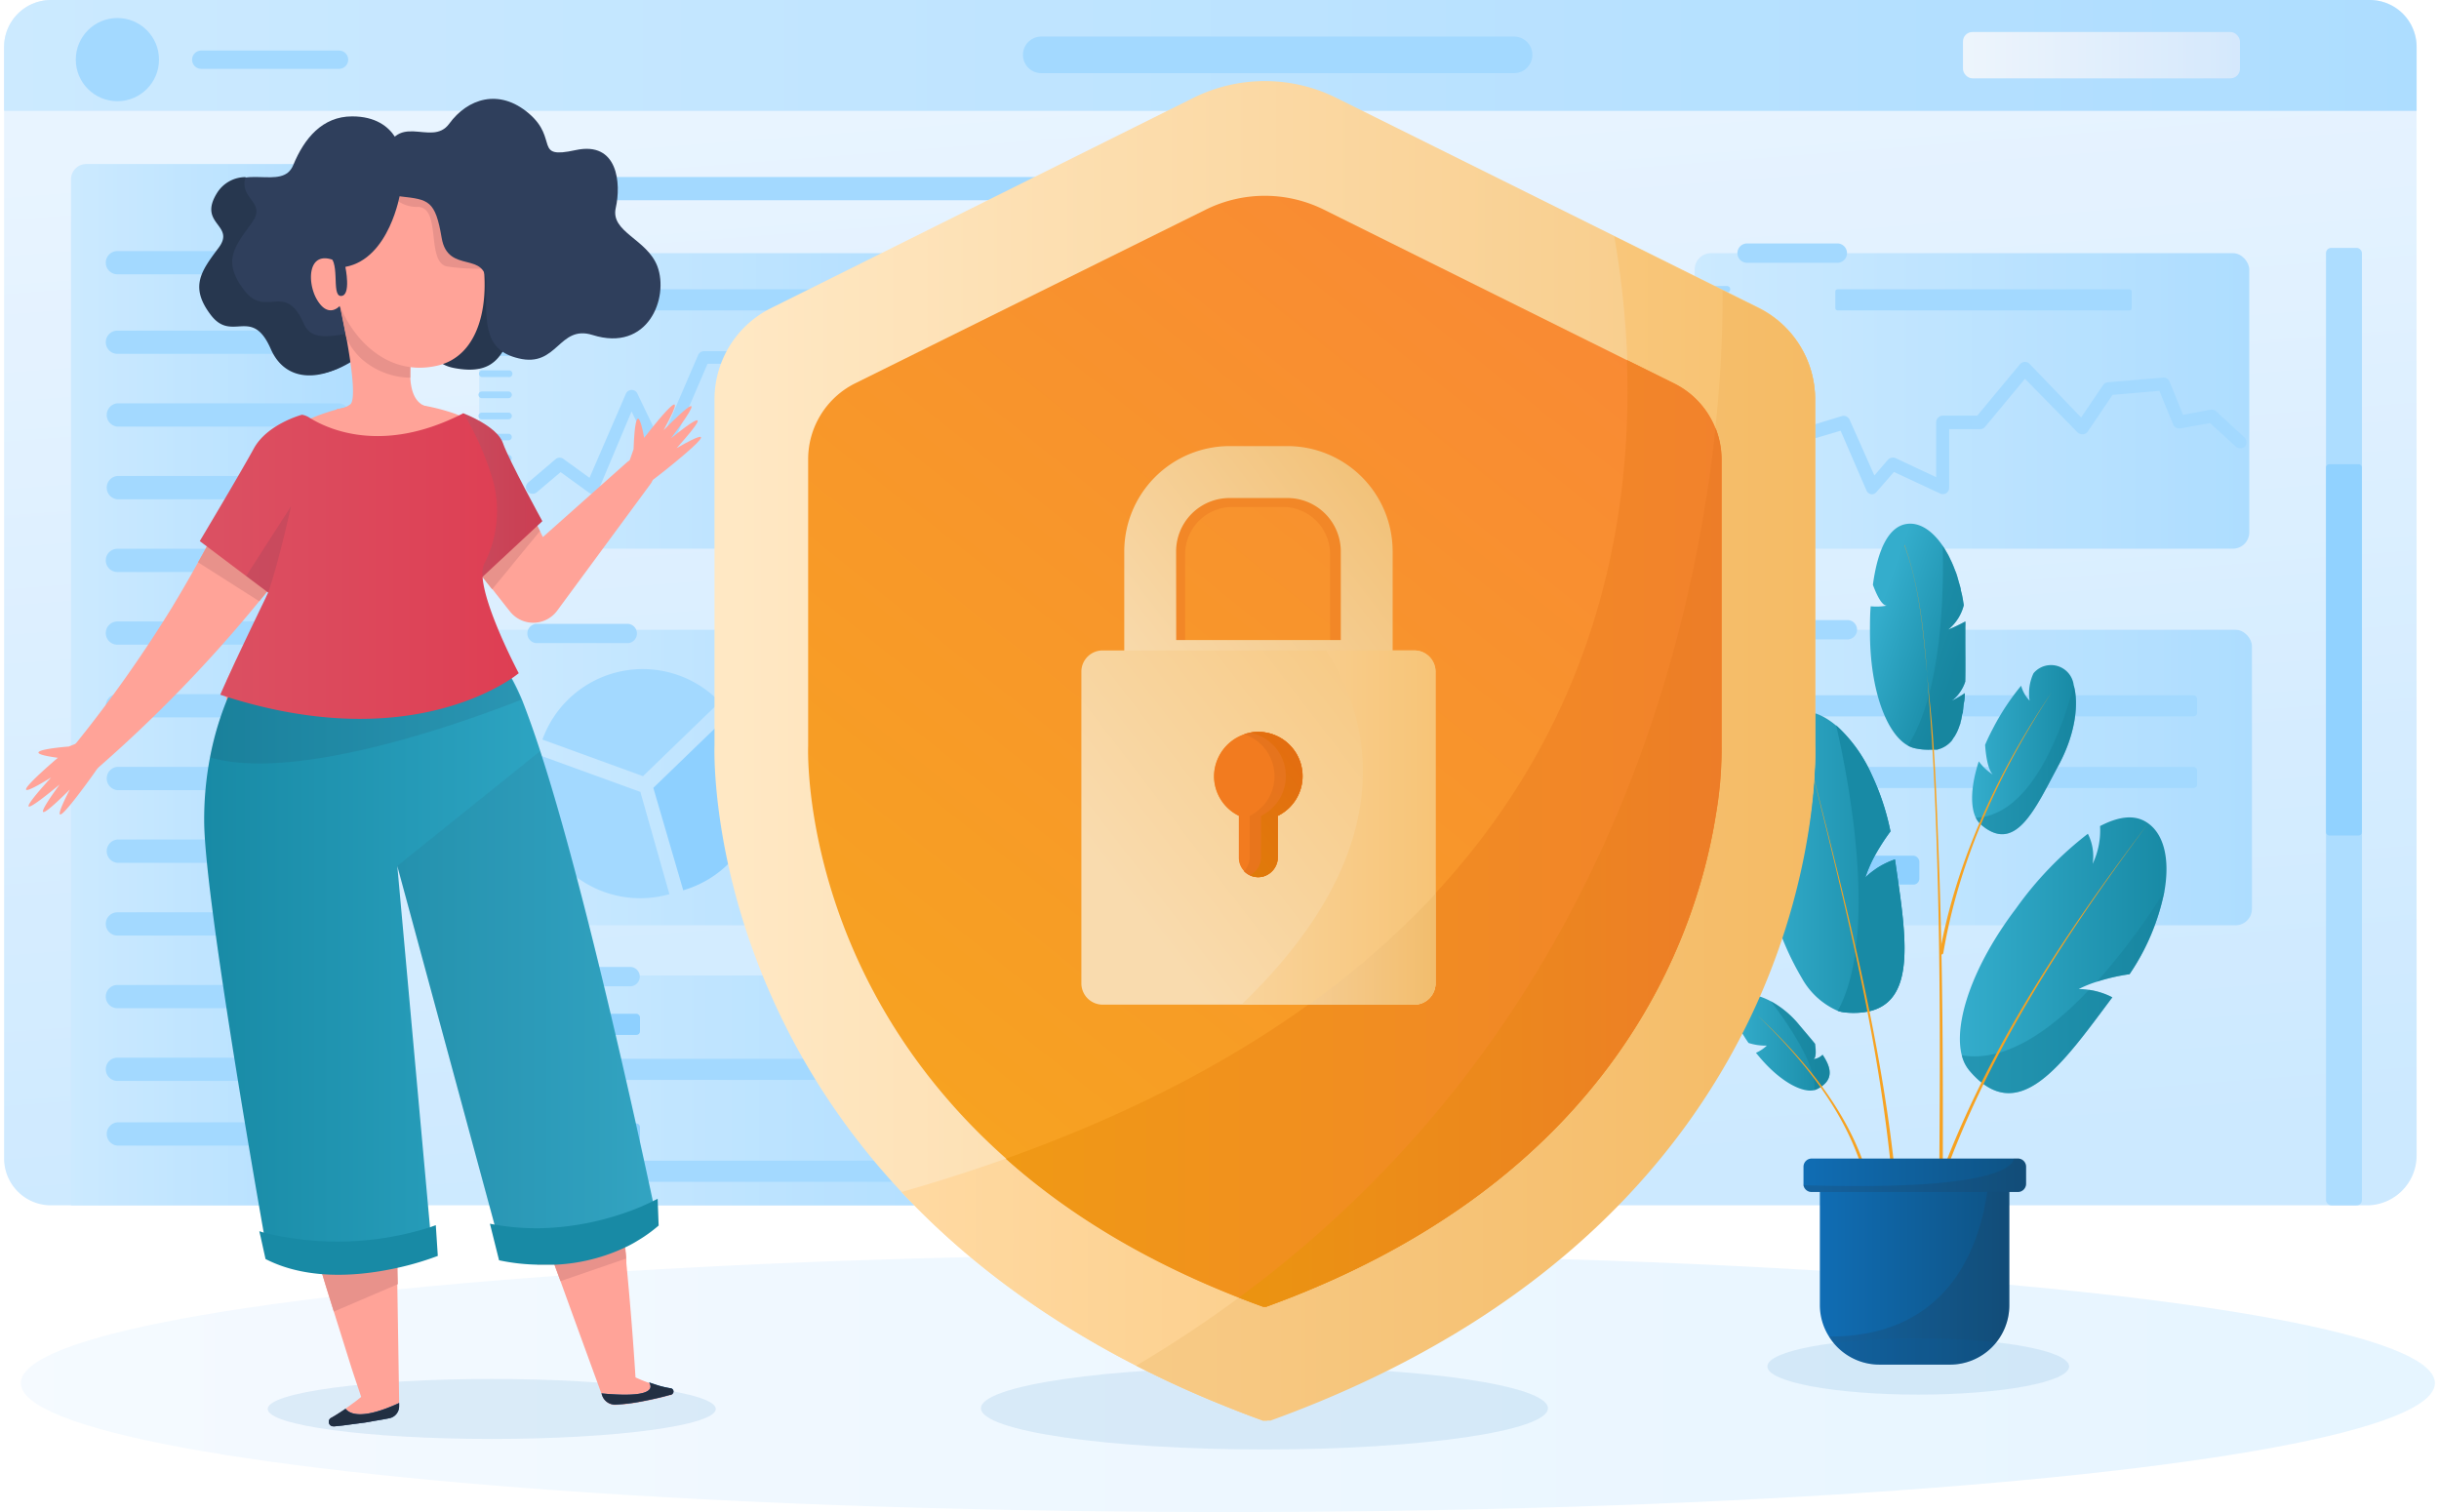
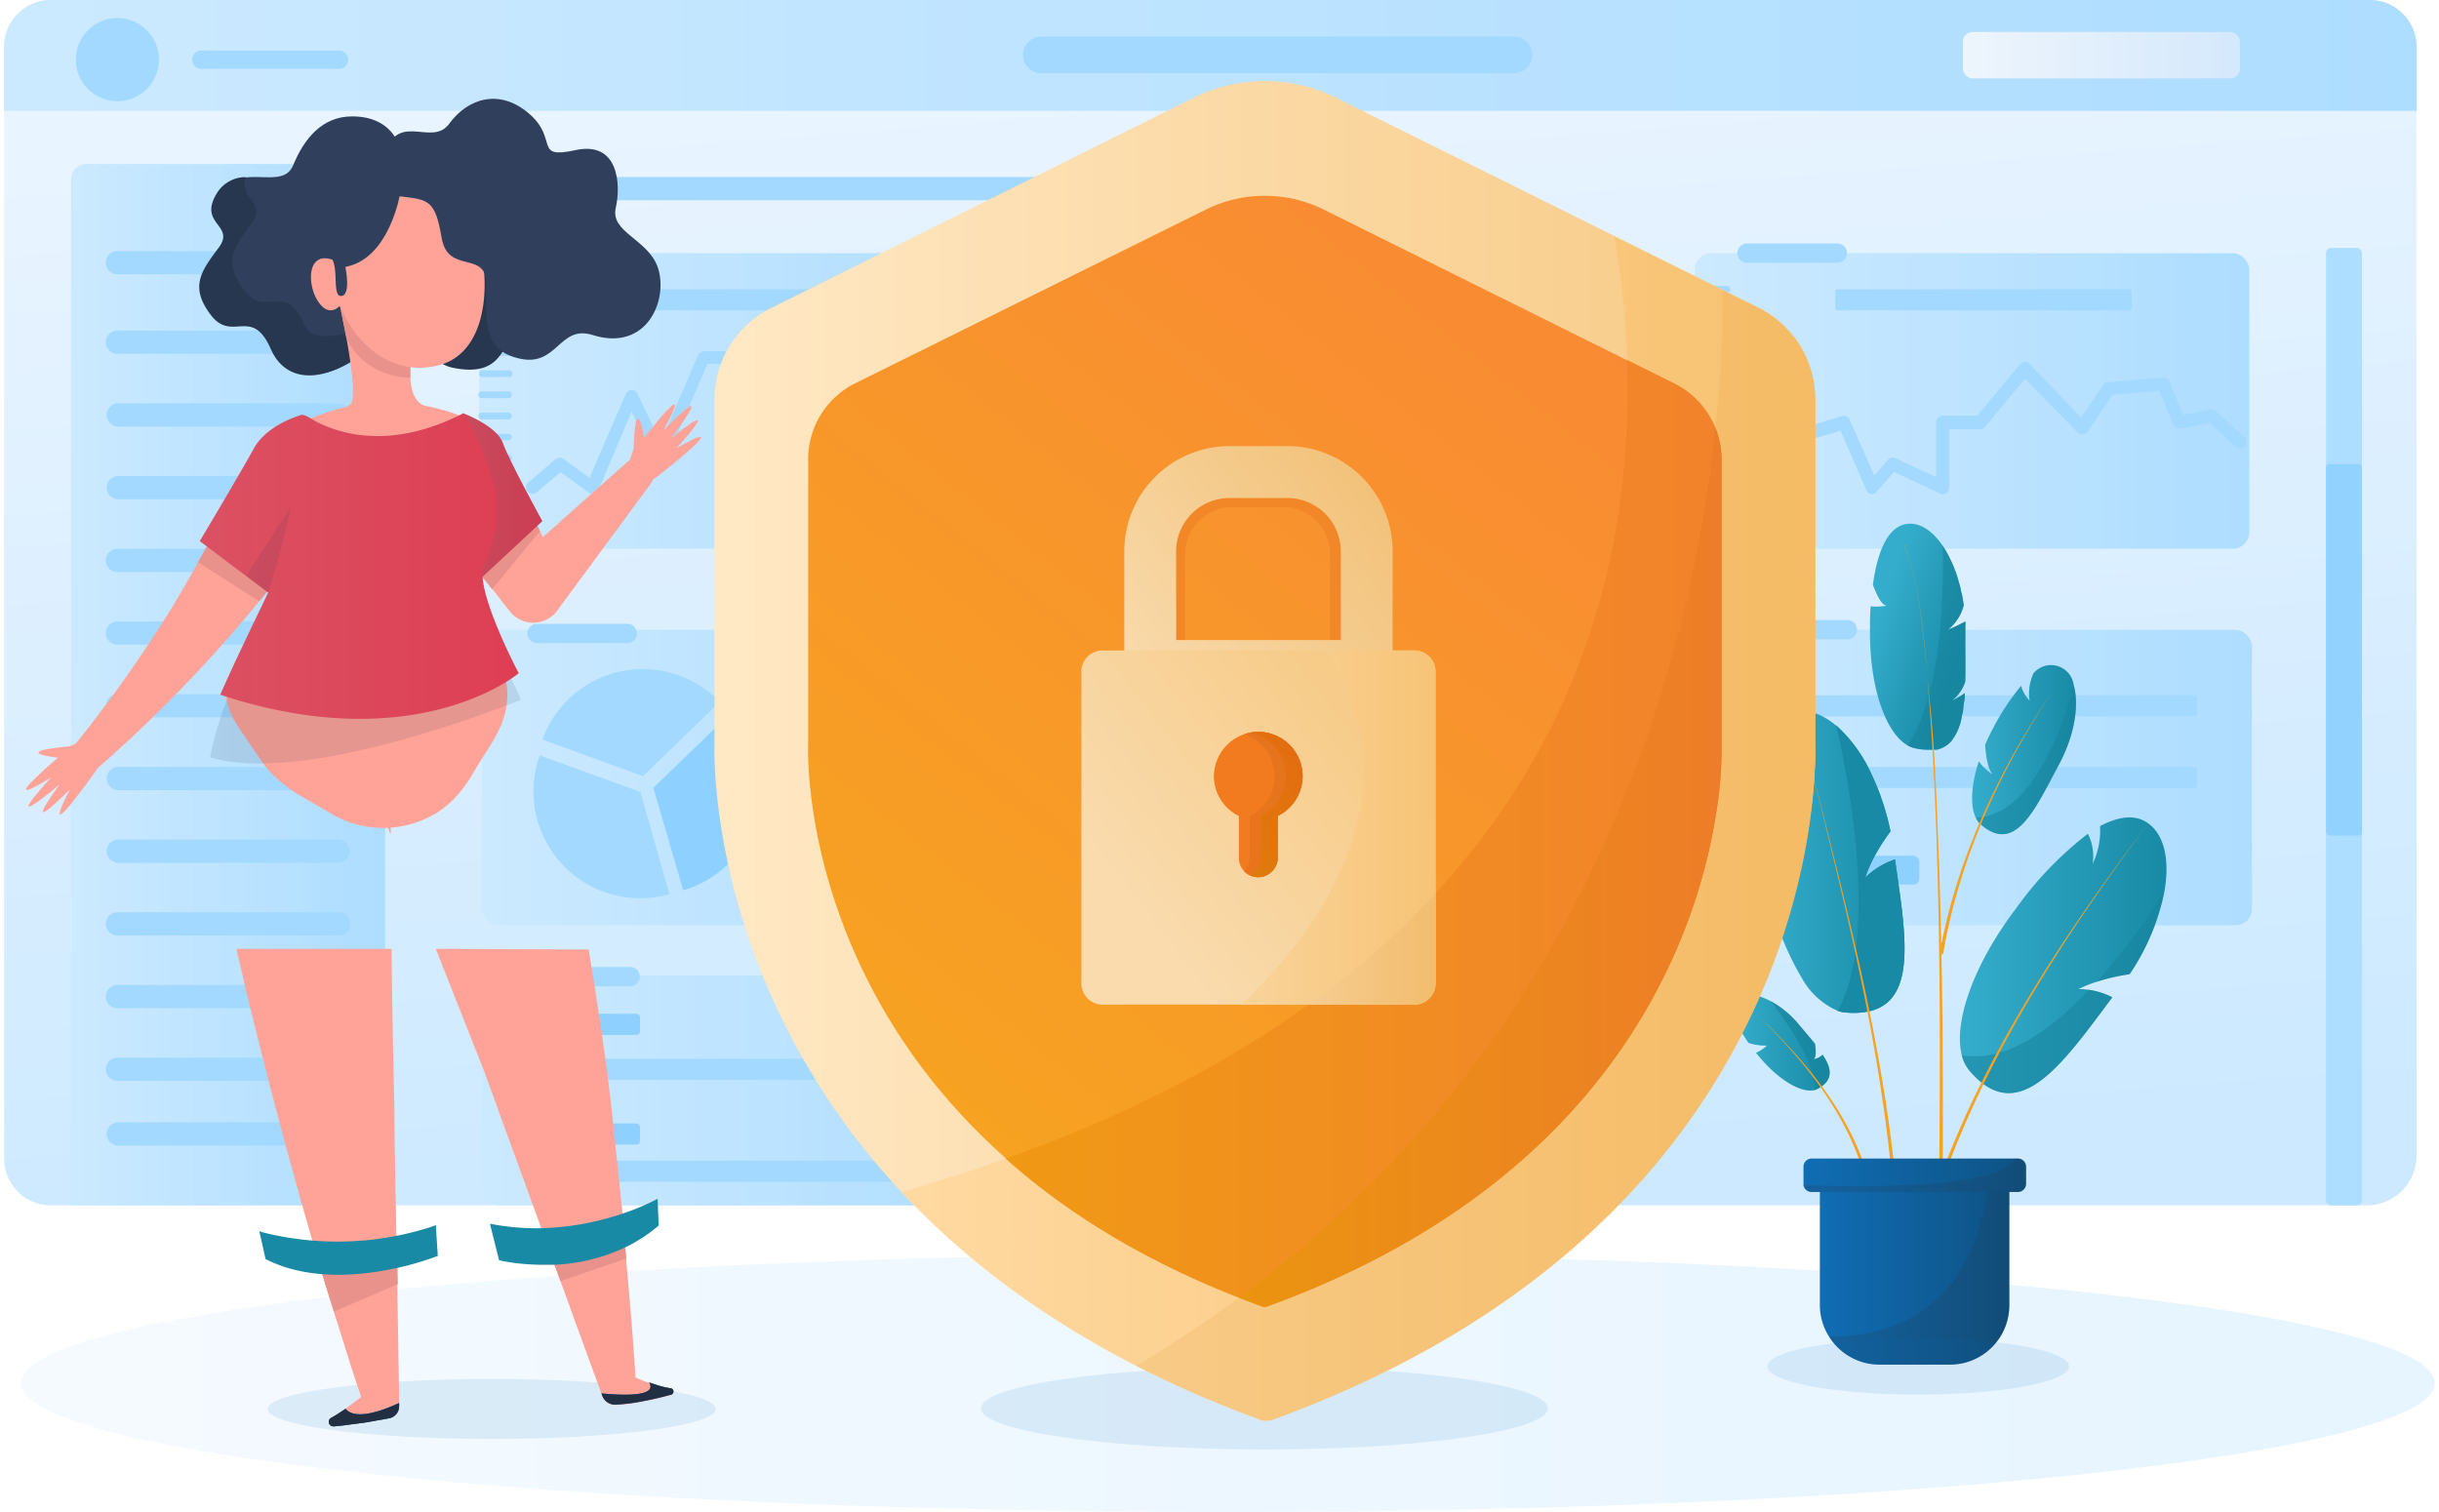
<svg xmlns="http://www.w3.org/2000/svg" xmlns:xlink="http://www.w3.org/1999/xlink" viewBox="0 0 265.83 165.37" width="300" height="186">
  <defs>
    <linearGradient id="Безымянный_градиент_24" x1="198.59" y1="139.5" x2="219.29" y2="139.5" gradientUnits="userSpaceOnUse">
      <stop offset="0" stop-color="#106db4" />
      <stop offset="1" stop-color="#0e5283" />
    </linearGradient>
    <linearGradient id="Безымянный_градиент_226-2" x1="6292.92" y1="154.68" x2="6300.68" y2="154.68" xlink:href="#Безымянный_градиент_226" />
    <linearGradient id="Безымянный_градиент_111" x1="127.5" y1="8.96" x2="136.93" y2="130.54" gradientUnits="userSpaceOnUse">
      <stop offset=".01" stop-color="#e0f0ff" />
      <stop offset="1" stop-color="#bae1ff" />
    </linearGradient>
    <linearGradient id="Безымянный_градиент_166" y1="6.04" x2="263.83" y2="6.04" gradientUnits="userSpaceOnUse">
      <stop offset="0" stop-color="#bae2ff" />
      <stop offset="1" stop-color="#91d1ff" />
    </linearGradient>
    <linearGradient id="Безымянный_градиент_166-2" x1="7.32" y1="74.88" x2="41.7" y2="74.88" xlink:href="#Безымянный_градиент_166" />
    <linearGradient id="Безымянный_градиент_166-3" x1="51.96" y1="43.85" x2="112.6" y2="43.85" xlink:href="#Безымянный_градиент_166" />
    <linearGradient id="Безымянный_градиент_166-4" x1="118.7" y1="43.85" x2="179.35" y2="43.85" xlink:href="#Безымянный_градиент_166" />
    <linearGradient id="Безымянный_градиент_166-5" x1="184.88" y1="43.85" x2="245.53" y2="43.85" xlink:href="#Безымянный_градиент_166" />
    <linearGradient id="Безымянный_градиент_166-6" x1="52.24" y1="85.04" x2="112.89" y2="85.04" xlink:href="#Безымянный_градиент_166" />
    <linearGradient id="Безымянный_градиент_166-7" x1="52.24" y1="119.26" x2="112.89" y2="119.26" xlink:href="#Безымянный_градиент_166" />
    <linearGradient id="Безымянный_градиент_166-8" x1="118.99" y1="85.04" x2="179.63" y2="85.04" xlink:href="#Безымянный_градиент_166" />
    <linearGradient id="Безымянный_градиент_166-9" x1="185.17" y1="85.04" x2="245.81" y2="85.04" xlink:href="#Безымянный_градиент_166" />
    <linearGradient id="Безымянный_градиент_338" x1="214.22" y1="6.04" x2="244.51" y2="6.04" gradientUnits="userSpaceOnUse">
      <stop offset=".01" stop-color="#e7f1fb" />
      <stop offset="1" stop-color="#c6e0fb" />
    </linearGradient>
    <linearGradient id="Безымянный_градиент_28" x1="204.55" y1="68.15" x2="214.46" y2="71.62" gradientUnits="userSpaceOnUse">
      <stop offset="0" stop-color="#34adcc" />
      <stop offset="1" stop-color="#188aa5" />
    </linearGradient>
    <linearGradient id="Безымянный_градиент_28-2" x1="215.22" y1="82.03" x2="226.58" y2="82.03" xlink:href="#Безымянный_градиент_28" />
    <linearGradient id="Безымянный_градиент_28-3" x1="189.19" y1="114.06" x2="199.65" y2="114.06" xlink:href="#Безымянный_градиент_28" />
    <linearGradient id="Безымянный_градиент_28-4" x1="213.93" y1="104.49" x2="236.48" y2="104.49" xlink:href="#Безымянный_градиент_28" />
    <linearGradient id="Безымянный_градиент_28-5" x1="191.93" y1="94.26" x2="207.83" y2="94.26" xlink:href="#Безымянный_градиент_28" />
    <linearGradient id="Безымянный_градиент_103" x1="756.47" y1="3044.21" x2="1020.47" y2="3044.21" gradientTransform="matrix(1 0 0 -1 -754.63 3195.47)" gradientUnits="userSpaceOnUse">
      <stop offset=".01" stop-color="#ebf5ff" />
      <stop offset="1" stop-color="#cfebff" />
    </linearGradient>
    <linearGradient id="Безымянный_градиент_24-2" x1="196.77" y1="128.54" x2="221.12" y2="128.54" xlink:href="#Безымянный_градиент_24" />
    <linearGradient id="Безымянный_градиент_16" x1="77.68" y1="82.15" x2="198.06" y2="82.15" gradientUnits="userSpaceOnUse">
      <stop offset=".02" stop-color="#ffe8c4" />
      <stop offset="1" stop-color="#f7c983" />
    </linearGradient>
    <linearGradient id="Безымянный_градиент_15" x1="98.15" y1="90.62" x2="198.06" y2="90.62" gradientUnits="userSpaceOnUse">
      <stop offset=".02" stop-color="#ffd9a1" />
      <stop offset="1" stop-color="#f7c16f" />
    </linearGradient>
    <linearGradient id="Безымянный_градиент_13" x1="123.8" y1="93.56" x2="198.07" y2="93.56" gradientUnits="userSpaceOnUse">
      <stop offset=".02" stop-color="#f7ca86" />
      <stop offset="1" stop-color="#f5bb65" />
    </linearGradient>
    <linearGradient id="Безымянный_градиент_105" x1="101.05" y1="119.98" x2="171.32" y2="32.53" gradientUnits="userSpaceOnUse">
      <stop offset="0" stop-color="#f7a221" />
      <stop offset="1" stop-color="#f98a34" />
    </linearGradient>
    <linearGradient id="Безымянный_градиент_9" x1="109.58" y1="91.14" x2="187.82" y2="91.14" gradientUnits="userSpaceOnUse">
      <stop offset="0" stop-color="#f09915" />
      <stop offset="1" stop-color="#f2822c" />
    </linearGradient>
    <linearGradient id="Безымянный_градиент_12" x1="135.05" y1="94.86" x2="187.82" y2="94.86" gradientUnits="userSpaceOnUse">
      <stop offset="0" stop-color="#eb9410" />
      <stop offset="1" stop-color="#ed7d28" />
    </linearGradient>
    <linearGradient id="Безымянный_градиент_702" x1="122.88" y1="76.12" x2="150.62" y2="54.8" gradientUnits="userSpaceOnUse">
      <stop offset=".02" stop-color="#f9dbae" />
      <stop offset="1" stop-color="#f2c27a" />
    </linearGradient>
    <linearGradient id="Безымянный_градиент_106" x1="123.63" y1="100.91" x2="154.34" y2="77.32" gradientUnits="userSpaceOnUse">
      <stop offset=".02" stop-color="#f9dbae" />
      <stop offset="1" stop-color="#f7c983" />
    </linearGradient>
    <linearGradient id="Безымянный_градиент_244" x1="135.31" y1="90.51" x2="156.54" y2="90.51" gradientUnits="userSpaceOnUse">
      <stop offset=".02" stop-color="#f9d39a" />
      <stop offset="1" stop-color="#f7c477" />
    </linearGradient>
    <linearGradient id="Безымянный_градиент_613" x1="136.44" y1="88.66" x2="140.58" y2="83.83" gradientUnits="userSpaceOnUse">
      <stop offset="0" stop-color="#e8751c" />
      <stop offset="1" stop-color="#e6741d" />
    </linearGradient>
    <linearGradient id="Безымянный_градиент_433" x1="132.86" y1="91.28" x2="142.5" y2="83.87" gradientUnits="userSpaceOnUse">
      <stop offset="0" stop-color="#e07b0a" />
      <stop offset="1" stop-color="#e36d10" />
    </linearGradient>
    <linearGradient id="Безымянный_градиент_685" x1="142.7" y1="103.81" x2="156.54" y2="103.81" gradientUnits="userSpaceOnUse">
      <stop offset=".02" stop-color="#f5cc91" />
      <stop offset="1" stop-color="#f2bd6d" />
    </linearGradient>
    <linearGradient id="Безымянный_градиент_2" x1="6277.33" y1="54.47" x2="6287.92" y2="54.47" gradientTransform="matrix(-1 0 0 1 6336.19 0)" gradientUnits="userSpaceOnUse">
      <stop offset="0" stop-color="#de3e53" />
      <stop offset="1" stop-color="#db5163" />
    </linearGradient>
    <linearGradient id="Безымянный_градиент_28-6" x1="6264.81" y1="103.78" x2="6314.32" y2="103.78" gradientTransform="matrix(-1 0 0 1 6336.19 0)" xlink:href="#Безымянный_градиент_28" />
    <linearGradient id="Безымянный_градиент_226" x1="6263.02" y1="152.39" x2="6270.86" y2="152.39" gradientTransform="matrix(-1 0 0 1 6336.19 0)" gradientUnits="userSpaceOnUse">
      <stop offset="0" stop-color="#106db4" />
      <stop offset="1" stop-color="#0f5f9c" />
    </linearGradient>
    <linearGradient id="Безымянный_градиент_2-2" x1="6279.91" y1="61.91" x2="6314.81" y2="61.91" xlink:href="#Безымянный_градиент_2" />
    <style>.cls-29{opacity:.53}.cls-13{fill:#83ccff}.cls-14{fill:#66c0ff}.cls-18{fill:#0065ba}.cls-18,.cls-52{opacity:.1}.cls-29{fill:#17829c}.cls-25{fill:#188aa5}.cls-26{fill:#f7a221}.cls-31,.cls-48,.cls-52{fill:#27374f}.cls-31{opacity:.2}.cls-47{fill:#2f3f5c}.cls-49{fill:#ffa398}.cls-50{fill:#e8928b}.cls-58{fill:#222f42}</style>
  </defs>
  <g id="Layer_2" data-name="Layer 2">
    <g id="Слой_1" data-name="Слой 1">
      <ellipse cx="133.83" cy="151.27" rx="132" ry="14.11" style="fill:url(#Безымянный_градиент_103);opacity:.53" />
      <g style="opacity:.74">
        <path d="M263.83 5.13v121.25a5.45 5.45 0 0 1-5.45 5.45H5.13A5.13 5.13 0 0 1 0 126.7V5.13A5.13 5.13 0 0 1 5.13 0H258.7a5.13 5.13 0 0 1 5.13 5.13z" style="fill:url(#Безымянный_градиент_111)" />
        <path d="M263.83 5.13v7H0v-7A5.13 5.13 0 0 1 5.13 0H258.7a5.13 5.13 0 0 1 5.13 5.13z" style="fill:url(#Безымянный_градиент_166)" />
        <path d="M9 17.94h31a1.67 1.67 0 0 1 1.67 1.67v112.22H7.32V19.61A1.67 1.67 0 0 1 9 17.94z" style="fill:url(#Безымянный_градиент_166-2)" />
        <rect x="51.96" y="27.69" width="60.65" height="32.32" rx="1.79" style="fill:url(#Безымянный_градиент_166-3)" />
        <rect x="118.7" y="27.69" width="60.65" height="32.32" rx="1.79" style="fill:url(#Безымянный_градиент_166-4)" />
        <rect x="184.88" y="27.69" width="60.65" height="32.32" rx="1.79" style="fill:url(#Безымянный_градиент_166-5)" />
        <rect x="52.24" y="68.88" width="60.65" height="32.32" rx="1.79" style="fill:url(#Безымянный_градиент_166-6)" />
        <rect x="52.24" y="106.69" width="60.65" height="25.14" rx="1.79" style="fill:url(#Безымянный_градиент_166-7)" />
        <rect x="118.99" y="68.88" width="60.65" height="32.32" rx="1.79" style="fill:url(#Безымянный_градиент_166-8)" />
        <rect x="185.17" y="68.88" width="60.65" height="32.32" rx="1.79" style="fill:url(#Безымянный_градиент_166-9)" />
        <path class="cls-13" d="M36.63 38.7H12.39a1.27 1.27 0 1 1 0-2.54h24.24a1.27 1.27 0 0 1 0 2.54zM36.63 30H12.39a1.27 1.27 0 0 1 0-2.54h24.24a1.27 1.27 0 0 1 0 2.54zM121.76 21.9H53a1.27 1.27 0 0 1 0-2.54h68.81a1.27 1.27 0 0 1 0 2.54zM68.25 28.74H58.18a1.06 1.06 0 0 1 0-2.11h10.07a1.06 1.06 0 0 1 0 2.11zM68.25 70.34H58.18a1.06 1.06 0 0 1 0-2.11h10.07a1.06 1.06 0 0 1 0 2.11zM68.56 107.87H58.49a1.06 1.06 0 0 1 0-2.11h10.07a1.06 1.06 0 0 1 0 2.11zM135.19 69.93h-10.06a1.06 1.06 0 1 1 0-2.11h10.06a1.06 1.06 0 1 1 0 2.11zM201.68 69.93h-10.07a1.06 1.06 0 0 1 0-2.11h10.07a1.06 1.06 0 0 1 0 2.11zM135.19 28.74h-10.06a1.06 1.06 0 1 1 0-2.11h10.06a1.06 1.06 0 1 1 0 2.11zM200.58 28.74h-10.07a1.06 1.06 0 0 1 0-2.11h10.07a1.06 1.06 0 0 1 0 2.11zM36.63 7.53H21.56a1 1 0 0 1 0-2h15.07a1 1 0 0 1 0 2zM165.13 8h-51.71a2 2 0 0 1 0-4h51.71a2 2 0 1 1 0 4zM36.63 46.66H12.39a1.28 1.28 0 0 1 0-2.55h24.24a1.28 1.28 0 0 1 0 2.55zM36.63 54.61H12.39a1.28 1.28 0 0 1 0-2.55h24.24a1.28 1.28 0 0 1 0 2.55zM36.63 62.56H12.39a1.27 1.27 0 1 1 0-2.54h24.24a1.27 1.27 0 1 1 0 2.54zM36.63 70.51H12.39a1.27 1.27 0 1 1 0-2.54h24.24a1.27 1.27 0 1 1 0 2.54zM36.63 78.46H12.39a1.27 1.27 0 0 1 0-2.54h24.24a1.27 1.27 0 1 1 0 2.54zM36.63 86.42H12.39a1.28 1.28 0 0 1 0-2.55h24.24a1.28 1.28 0 0 1 0 2.55zM36.63 94.37H12.39a1.28 1.28 0 0 1 0-2.55h24.24a1.28 1.28 0 0 1 0 2.55zM36.63 102.32H12.39a1.27 1.27 0 0 1 0-2.54h24.24a1.27 1.27 0 0 1 0 2.54zM36.63 110.27H12.39a1.27 1.27 0 0 1 0-2.54h24.24a1.27 1.27 0 0 1 0 2.54zM36.63 118.22H12.39a1.27 1.27 0 0 1 0-2.54h24.24a1.27 1.27 0 0 1 0 2.54zM36.63 125.3H12.39a1.28 1.28 0 0 1 0-2.55h24.24a1.28 1.28 0 0 1 0 2.55zM57.77 54a.67.67 0 0 1-.52-.24.68.68 0 0 1 .08-1l3-2.56a.69.69 0 0 1 .85 0l2.84 2.06 3.98-9.2a.69.69 0 0 1 .62-.41.67.67 0 0 1 .63.39l2.55 5.3 4.1-9.51a.7.7 0 0 1 .63-.42h4.81a.67.67 0 0 1 .65.5l2.76 9.36 1.37-2.39a.7.7 0 0 1 .48-.34.64.64 0 0 1 .56.16l1.17 1 .7-.9a.68.68 0 0 1 .54-.27h2a.67.67 0 0 1 .66.52l.42 1.63 3.84-5.86a.71.71 0 0 1 .6-.31.68.68 0 0 1 .57.35l3.24 5.79h2.5l1.74-1.9a.68.68 0 0 1 1.06.07l1.8 2.67 3.86.84a.69.69 0 0 1-.29 1.34l-4.12-.9a.62.62 0 0 1-.41-.27l-1.57-2.19-1.37 1.49a.68.68 0 0 1-.5.22h-3.2a.68.68 0 0 1-.6-.35l-2.88-5.15-4.07 6.22a.69.69 0 0 1-1.24-.21l-.67-2.63h-1.08l-.94 1.21a.67.67 0 0 1-1 .1l-1.08-.93-1.76 3.06a.7.7 0 0 1-.68.34.69.69 0 0 1-.58-.49l-3.06-10.4h-3.83l-4.51 10.48a.7.7 0 0 1-.62.42.73.73 0 0 1-.63-.39L68.62 45 65 53.6a.67.67 0 0 1-.44.4.72.72 0 0 1-.59-.11l-3.11-2.25-2.63 2.22a.65.65 0 0 1-.46.14zM72.76 97.8a11.91 11.91 0 0 1-3.18.44 11.68 11.68 0 0 1-11-15.63l11 4z" />
        <path class="cls-14" d="M82.69 86.17a11.67 11.67 0 0 1-8.42 11.2L71 86.17l8.39-8.11a11.63 11.63 0 0 1 3.3 8.11z" />
        <path class="cls-13" d="m78.26 76.78-8.39 8.11-11-4a11.66 11.66 0 0 1 19.36-4.15z" />
        <rect class="cls-14" x="124.4" y="78.26" width="49.25" height="2.31" rx=".38" />
        <rect class="cls-13" x="132.42" y="31.64" width="32.41" height="2.31" rx=".23" />
        <rect class="cls-13" x="66.36" y="31.64" width="32.41" height="2.31" rx=".23" />
        <rect class="cls-13" x="200.26" y="31.64" width="32.41" height="2.31" rx=".23" />
        <rect class="cls-14" x="124.4" y="84.42" width="49.25" height="2.31" rx=".38" />
        <rect class="cls-14" x="124.4" y="90.58" width="49.25" height="2.31" rx=".38" />
        <rect class="cls-14" x="57.51" y="110.88" width="12.03" height="2.31" rx=".38" />
        <rect class="cls-14" x="57.51" y="122.87" width="12.03" height="2.31" rx=".38" />
        <rect class="cls-13" x="57.51" y="115.8" width="49.51" height="2.31" rx=".38" />
        <rect class="cls-13" x="57.51" y="126.95" width="49.51" height="2.31" rx=".38" />
        <rect class="cls-13" x="190.58" y="83.88" width="49.25" height="2.31" rx=".38" />
        <rect class="cls-14" x="190.58" y="93.59" width="18.87" height="3.16" rx=".65" />
        <rect x="214.22" y="3.5" width="30.29" height="5.07" rx="1.04" style="fill:url(#Безымянный_градиент_338)" />
        <rect class="cls-13" x="190.58" y="76.04" width="49.25" height="2.31" rx=".38" />
        <circle class="cls-13" cx="12.39" cy="6.52" r="4.55" />
        <path class="cls-13" d="M55.16 32h-2.92a.36.36 0 1 1 0-.72h2.92a.36.36 0 1 1 0 .72zM55.16 34.31h-2.92a.36.36 0 1 1 0-.72h2.92a.36.36 0 1 1 0 .72zM55.16 36.62h-2.92a.36.36 0 0 1-.36-.36.37.37 0 0 1 .36-.37h2.92a.38.38 0 0 1 .37.37.37.37 0 0 1-.37.36zM55.16 38.93h-2.92a.36.36 0 0 1-.36-.36.37.37 0 0 1 .36-.37h2.92a.38.38 0 0 1 .37.37.37.37 0 0 1-.37.36zM55.16 41.24h-2.92a.37.37 0 0 1 0-.73h2.92a.37.37 0 1 1 0 .73zM55.16 43.55h-2.92a.37.37 0 0 1-.36-.37.36.36 0 0 1 .36-.36h2.92a.37.37 0 0 1 .37.36.38.38 0 0 1-.37.37zM55.16 45.86h-2.92a.37.37 0 0 1-.36-.37.36.36 0 0 1 .36-.36h2.92a.37.37 0 0 1 .37.36.38.38 0 0 1-.37.37zM55.16 48.16h-2.92a.36.36 0 1 1 0-.72h2.92a.36.36 0 1 1 0 .72zM55.16 50.47h-2.92a.36.36 0 1 1 0-.72h2.92a.36.36 0 1 1 0 .72zM55.16 52.78h-2.92a.36.36 0 0 1-.36-.36.37.37 0 0 1 .36-.37h2.92a.38.38 0 0 1 .37.37.37.37 0 0 1-.37.36zM55.16 55.09h-2.92a.36.36 0 0 1-.36-.36.37.37 0 0 1 .36-.37h2.92a.38.38 0 0 1 .37.37.37.37 0 0 1-.37.36zM55.16 57.4h-2.92a.37.37 0 0 1 0-.73h2.92a.37.37 0 1 1 0 .73zM122.19 32h-2.92a.37.37 0 0 1-.37-.36.38.38 0 0 1 .37-.37h2.92a.37.37 0 0 1 .36.37.36.36 0 0 1-.36.36zM122.19 34.33h-2.92a.37.37 0 1 1 0-.73h2.92a.37.37 0 0 1 0 .73zM122.19 36.64h-2.92a.37.37 0 1 1 0-.73h2.92a.37.37 0 0 1 0 .73zM122.19 39h-2.92a.38.38 0 0 1-.37-.37.37.37 0 0 1 .37-.36h2.92a.36.36 0 0 1 .36.36.37.37 0 0 1-.36.37zM122.19 41.26h-2.92a.38.38 0 0 1-.37-.37.37.37 0 0 1 .37-.36h2.92a.36.36 0 0 1 .36.36.37.37 0 0 1-.36.37zM122.19 43.56h-2.92a.36.36 0 1 1 0-.72h2.92a.36.36 0 1 1 0 .72zM122.19 45.87h-2.92a.37.37 0 0 1-.37-.36.38.38 0 0 1 .37-.37h2.92a.37.37 0 0 1 .36.37.36.36 0 0 1-.36.36zM122.19 48.18h-2.92a.37.37 0 0 1-.37-.36.38.38 0 0 1 .37-.37h2.92a.37.37 0 0 1 .36.37.36.36 0 0 1-.36.36zM122.19 50.49h-2.92a.37.37 0 1 1 0-.73h2.92a.37.37 0 0 1 0 .73zM122.19 52.8h-2.92a.38.38 0 0 1-.37-.37.37.37 0 0 1 .37-.36h2.92a.36.36 0 0 1 .36.36.37.37 0 0 1-.36.37zM122.19 55.11h-2.92a.38.38 0 0 1-.37-.37.37.37 0 0 1 .37-.36h2.92a.36.36 0 0 1 .36.36.37.37 0 0 1-.36.37zM122.19 57.41h-2.92a.36.36 0 1 1 0-.72h2.92a.36.36 0 1 1 0 .72zM188.41 32h-2.92a.36.36 0 0 1 0-.72h2.92a.36.36 0 1 1 0 .72zM188.41 34.31h-2.92a.36.36 0 0 1 0-.72h2.92a.36.36 0 1 1 0 .72zM188.41 36.62h-2.92a.36.36 0 0 1-.36-.36.37.37 0 0 1 .36-.37h2.92a.38.38 0 0 1 .37.37.37.37 0 0 1-.37.36zM188.41 38.93h-2.92a.36.36 0 0 1-.36-.36.37.37 0 0 1 .36-.37h2.92a.38.38 0 0 1 .37.37.37.37 0 0 1-.37.36zM188.41 41.24h-2.92a.37.37 0 0 1 0-.73h2.92a.37.37 0 1 1 0 .73zM188.41 43.55h-2.92a.37.37 0 0 1-.36-.37.36.36 0 0 1 .36-.36h2.92a.37.37 0 0 1 .37.36.38.38 0 0 1-.37.37zM188.41 45.86h-2.92a.37.37 0 0 1-.36-.37.36.36 0 0 1 .36-.36h2.92a.37.37 0 0 1 .37.36.38.38 0 0 1-.37.37zM188.41 48.16h-2.92a.36.36 0 0 1 0-.72h2.92a.36.36 0 1 1 0 .72zM188.41 50.47h-2.92a.36.36 0 0 1 0-.72h2.92a.36.36 0 1 1 0 .72zM188.41 52.78h-2.92a.36.36 0 0 1-.36-.36.37.37 0 0 1 .36-.37h2.92a.38.38 0 0 1 .37.37.37.37 0 0 1-.37.36zM188.41 55.09h-2.92a.36.36 0 0 1-.36-.36.37.37 0 0 1 .36-.37h2.92a.38.38 0 0 1 .37.37.37.37 0 0 1-.37.36zM188.41 57.4h-2.92a.37.37 0 0 1 0-.73h2.92a.37.37 0 1 1 0 .73zM124.12 51.5h-.14a.72.72 0 0 1-.58-.84l2-10.43a.74.74 0 0 1 .72-.6h2.65a.73.73 0 0 1 .73.73v5.15h2.45a.73.73 0 0 1 .49.19l1 .91 3-.3a.67.67 0 0 1 .56.18.73.73 0 0 1 .24.54V49l2 1 2.27-2a.7.7 0 0 1 .93 0l1 .78 1.27-.83a.77.77 0 0 1 .39-.11h1.89l1.47-4.14a.73.73 0 0 1 .45-.44.72.72 0 0 1 .62.07l3.64 2.26 4.06-.06a.87.87 0 0 1 .58.26l1.37 1.69 4.05-4.05a.72.72 0 0 1 .57-.21.75.75 0 0 1 .53.29l3 4 2.32-1.79a.72.72 0 0 1 1 .07l2 2h4.82a.72.72 0 0 1 .73.72.73.73 0 0 1-.73.73h-5.13a.7.7 0 0 1-.51-.22l-1.77-1.78-2.57 1.76a.72.72 0 0 1-.55.14.7.7 0 0 1-.48-.29L163.54 45l-4 4a.72.72 0 0 1-.55.21.73.73 0 0 1-.53-.27l-1.66-2h-3.92a.84.84 0 0 1-.39-.1l-3.06-1.9-1.35 3.77a.71.71 0 0 1-.68.48h-2.2l-1.53 1a.72.72 0 0 1-.85 0l-.9-.73-2.16 1.91a.76.76 0 0 1-.8.11l-2.84-1.37a.73.73 0 0 1-.41-.66v-1.64l-2.49.26a.69.69 0 0 1-.57-.19l-1-.94h-2.89a.73.73 0 0 1-.73-.72v-5.15h-1.32l-1.86 9.84a.73.73 0 0 1-.73.59zM204.32 54.06h-.11a.71.71 0 0 1-.55-.43l-2.82-6.52-3 .89a.69.69 0 0 1-.62-.1l-1-.66-1.12 1.57a.73.73 0 0 1-.59.3h-4a.73.73 0 0 1-.73-.72.73.73 0 0 1 .73-.73h3.62l1.32-1.85a.73.73 0 0 1 1-.18l1.25.88 3.26-1a.72.72 0 0 1 .87.41l2.7 6.08 1.47-1.7a.74.74 0 0 1 .86-.19l4.43 2.08v-6a.73.73 0 0 1 .73-.73h3.76l4.66-5.61a.73.73 0 0 1 .53-.27.75.75 0 0 1 .55.23l5.62 5.85 2.4-3.54a.76.76 0 0 1 .54-.31l6-.51a.73.73 0 0 1 .74.45l1.47 3.62 3-.56a.73.73 0 0 1 .62.18l3.09 2.85a.73.73 0 0 1 .05 1 .74.74 0 0 1-1 0l-2.81-2.57-3.24.59a.73.73 0 0 1-.8-.44l-1.5-3.67-5.12.44-2.71 4a.72.72 0 0 1-.54.31.77.77 0 0 1-.59-.22L221 41.43l-4.36 5.25a.71.71 0 0 1-.56.26h-3.37v6.4a.72.72 0 0 1-.34.61.73.73 0 0 1-.7 0l-5-2.33-1.87 2.15a.73.73 0 0 1-.48.29z" />
        <circle class="cls-13" cx="91.17" cy="76.04" r="2.02" />
        <circle class="cls-13" cx="91.17" cy="85.58" r="2.02" />
        <circle class="cls-13" cx="91.17" cy="95.12" r="2.02" />
        <rect class="cls-13" x="96.46" y="75.03" width="12.44" height="2.02" rx=".38" />
        <path class="cls-13" d="M96.46 84.57h12.44v2.02H96.46z" />
        <rect class="cls-13" x="96.46" y="94.11" width="12.44" height="2.02" rx=".38" />
        <rect x="253.92" y="27.11" width="3.93" height="104.72" rx=".57" style="fill:#91d1ff" />
        <rect x="253.92" y="50.77" width="3.93" height="40.61" rx=".35" style="fill:#6bc2ff" />
      </g>
      <ellipse class="cls-18" cx="53.33" cy="154.1" rx="24.5" ry="3.28" />
      <path d="M214.47 74.55a4.35 4.35 0 0 1-1.47 2.09 8.91 8.91 0 0 0 1.42-.83c0 .32 0 .63-.07.94s-.08.68-.13 1c0 .09 0 .19-.05.28s-.09.47-.14.68l-.09.34c0 .12-.07.23-.11.35s-.06.19-.1.28a4.94 4.94 0 0 1-.26.57l-.13.23a1.88 1.88 0 0 1-.16.23L213 81l-.12.13a2.91 2.91 0 0 1-.65.52l-.15.08-.18.09a2 2 0 0 1-.26.09l-.23.08h-.35a2.06 2.06 0 0 1-.26 0 6.81 6.81 0 0 1-1.88-.16 2.65 2.65 0 0 1-.73-.29c-2.3-1.28-4.14-6-4.14-12.38 0-1 0-2 .08-2.85a6.11 6.11 0 0 0 1.76-.07c-.58 0-1.17-1.33-1.52-2.28.54-4 1.79-6.4 3.72-6.66 1.38-.19 2.77.72 3.91 2.39l.21.32.18.31.18.31c.08.14.15.29.22.44s.16.32.23.48.15.35.22.53.12.32.19.48.19.56.27.86.2.67.28 1c0 .2.09.41.13.62s.09.43.12.65.06.33.08.5a5.05 5.05 0 0 1-1.7 2.67 18.64 18.64 0 0 0 1.87-.89 4.93 4.93 0 0 1 0 .55v.73c-.01 1.92.03 3.68-.01 5.3z" style="fill:url(#Безымянный_градиент_28)" />
      <path d="M224.71 83.63c-2.6 4.84-4.73 9.83-8.52 6.56a2.23 2.23 0 0 1-.57-.76c-.62-1.29-.53-3.52.33-6.16a5.62 5.62 0 0 0 1.53 1.44c-.55-.56-.76-2.12-.84-3.24.25-.6.55-1.22.88-1.84a26.29 26.29 0 0 1 3.06-4.63 3.87 3.87 0 0 0 .93 1.64 5.19 5.19 0 0 1 .42-3 2.5 2.5 0 0 1 4.4 1.29c.6 2.14.13 5.45-1.62 8.7z" style="fill:url(#Безымянный_градиент_28-2)" />
      <path d="M198.28 119.11a1.61 1.61 0 0 1-.33.12c-1.36.32-3.79-1-6-3.64l-.37-.44a4.12 4.12 0 0 0 1.19-.79 6 6 0 0 1-2-.29c-1.51-2.15-2-3.85-1.23-4.71s2.11-.67 3.65.14a10.57 10.57 0 0 1 3.09 2.57c.6.72 1.21 1.42 1.75 2.09.1.69.15 1.54-.17 1.68a1.65 1.65 0 0 0 1-.48c1.03 1.51 1.23 2.82-.58 3.75z" style="fill:url(#Безымянный_градиент_28-3)" />
      <path d="M236.25 97.49a24.78 24.78 0 0 1-3.81 9.06 21.54 21.54 0 0 0-3.57.82 12.33 12.33 0 0 0-2 .81 6.49 6.49 0 0 1 1.12.08 8 8 0 0 1 2.56.82c-5.45 7.28-10.26 14.37-15.64 8a4.11 4.11 0 0 1-.82-1.66c-.89-3.47 1.1-9.69 5.94-16.07a38.38 38.38 0 0 1 7.85-8.16 5.42 5.42 0 0 1 .52 3.29 8.43 8.43 0 0 0 .81-4.13c1.92-1 3.59-1.27 4.92-.52 2.06 1.17 2.75 4.06 2.12 7.66z" style="fill:url(#Безымянный_градиент_28-4)" />
      <path d="M201.38 110.74a3.32 3.32 0 0 1-.85-.18 8.25 8.25 0 0 1-3.91-3.55 30.87 30.87 0 0 1-4.14-12.42 38.32 38.32 0 0 1-.22-11.32 5.35 5.35 0 0 1 2.69 2 8.58 8.58 0 0 0-2.34-3.5c.61-2.1 1.64-3.44 3.11-3.85s3.09.14 4.63 1.44a16.16 16.16 0 0 1 3.88 5.37 27 27 0 0 1 2.06 6.22 23.23 23.23 0 0 0-1.75 2.73 14.89 14.89 0 0 0-1 2.32 7 7 0 0 1 .93-.78 8.44 8.44 0 0 1 2.31-1.22c1.29 9 2.9 17.42-5.4 16.74z" style="fill:url(#Безымянный_градиент_28-5)" />
      <path d="M214.47 74.55a4.35 4.35 0 0 1-1.47 2.09 8.91 8.91 0 0 0 1.42-.83c0 .32 0 .63-.07.94s-.08.68-.13 1c0 .09 0 .19-.05.28s-.09.47-.14.68l-.09.34c0 .12-.07.23-.11.35s-.06.19-.1.28a4.94 4.94 0 0 1-.26.57l-.13.23a1.88 1.88 0 0 1-.16.23L213 81l-.12.13a2.91 2.91 0 0 1-.65.52l-.15.08-.18.09a2 2 0 0 1-.26.09l-.23.08h-.35a2.06 2.06 0 0 1-.26 0 6.81 6.81 0 0 1-1.88-.16 2.65 2.65 0 0 1-.73-.29c3.93-6 3.92-17.91 3.81-21.85l.21.32.18.31.18.31c.08.14.15.29.22.44s.16.32.23.48.15.35.22.53.12.32.19.48.19.56.27.86.2.67.28 1c0 .2.09.41.13.62s.09.43.12.65.06.33.08.5a5.05 5.05 0 0 1-1.7 2.67 18.64 18.64 0 0 0 1.87-.89 4.93 4.93 0 0 1 0 .55v.73c-.01 1.92.03 3.68-.01 5.3z" style="opacity:.56;fill:#17829c" />
      <path class="cls-25" d="M204.13 110.57a8.19 8.19 0 0 1-2.75.17 3.32 3.32 0 0 1-.85-.18c4.53-8.31 1.14-25.5-.18-31.24a16.16 16.16 0 0 1 3.88 5.37 27 27 0 0 1 2.06 6.22 23.23 23.23 0 0 0-1.75 2.73 14.89 14.89 0 0 0-1 2.32 7 7 0 0 1 .93-.78 7.15 7.15 0 0 1 .95-.6 8.8 8.8 0 0 1 1.37-.59c1.11 7.85 2.48 15.24-2.66 16.58z" />
      <path class="cls-26" d="M207.81 59.62c2 5.45 2.17 11.4 2.78 17.12s.77 11.58 1 17.38c.42 11.59.46 23.2.42 34.8a.2.2 0 1 1-.39 0c.1-11.6.13-23.2-.22-34.79-.17-5.8-.42-11.6-.87-17.38s-.75-11.68-2.69-17.13z" />
      <path d="M198.28 119.11a1.61 1.61 0 0 1-.33.12c.4-2.62-3.1-7.58-4.74-9.73a10.57 10.57 0 0 1 3.09 2.57c.6.72 1.21 1.42 1.75 2.09.1.69.15 1.54-.17 1.68a1.65 1.65 0 0 0 1-.48c1.01 1.51 1.21 2.82-.6 3.75z" style="opacity:.6;fill:#17829c" />
      <path class="cls-26" d="M197 81.45c4 15.86 8.35 31.79 9.91 48.12a.2.2 0 0 1-.39 0c-1.43-16.31-5.62-32.27-9.52-48.14z" />
      <path d="M224.71 83.63c-2.6 4.84-4.73 9.83-8.52 6.56a2.23 2.23 0 0 1-.57-.76c6.48-.22 9.82-11 10.71-14.45.6 2.09.13 5.4-1.62 8.65z" style="opacity:.5;fill:#17829c" />
      <path class="cls-29" d="M236.25 97.49a24.78 24.78 0 0 1-3.81 9.06 21.54 21.54 0 0 0-3.57.82 74.5 74.5 0 0 0 7.38-9.88zM228 108.26a8 8 0 0 1 2.56.82c-5.45 7.28-10.26 14.37-15.64 8a4.11 4.11 0 0 1-.82-1.66c4.81.82 9.82-2.82 13.9-7.16z" />
      <path class="cls-26" d="M191.69 111c5.66 5.27 10.92 11.68 12.56 19.4.05.25-.34.33-.38.08-1.5-7.69-6.65-14.16-12.18-19.48zM223.93 75.7c-5.68 8.64-10.13 18.29-11.86 28.53a.19.19 0 1 1-.38-.06c1.86-10.25 6.44-19.88 12.24-28.47zM234.44 90.1c-9.24 12.43-17.92 25.67-22.93 40.42-.07.24-.46.13-.37-.11 5.15-14.75 13.94-27.93 23.3-40.31z" />
      <path d="M219.29 129.76v13a6.49 6.49 0 0 1-6.49 6.49h-7.71a6.49 6.49 0 0 1-5.52-3.07 6.42 6.42 0 0 1-1-3.42v-13z" style="fill:url(#Безымянный_градиент_24)" />
      <path class="cls-31" d="M219.29 129.76v13a6.49 6.49 0 0 1-6.49 6.49h-7.71a6.49 6.49 0 0 1-5.52-3.07c13.42.05 16.64-10.34 17.38-16.4z" />
      <path d="M221.12 127.61v1.86a.9.9 0 0 1-.9.9h-22.55a.9.9 0 0 1-.89-.74.86.86 0 0 1 0-.16v-1.86a.9.9 0 0 1 .9-.9h22.55a.9.9 0 0 1 .89.9z" style="fill:url(#Безымянный_градиент_24-2)" />
      <path class="cls-31" d="M221.12 127.61v1.86a.9.9 0 0 1-.9.9h-22.55a.9.9 0 0 1-.89-.74c20.73.62 22.88-2 23-2.92h.45a.9.9 0 0 1 .89.9z" />
      <ellipse class="cls-18" cx="209.33" cy="149.45" rx="16.5" ry="3.08" />
      <ellipse class="cls-18" cx="137.83" cy="154.02" rx="31" ry="4.51" />
      <path d="M138.08 155.37h-.42c-1.5-.54-2.95-1.1-4.37-1.68-3.37-1.35-6.52-2.8-9.49-4.32l-1.32-.68c-1.32-.7-2.6-1.41-3.84-2.14C76 121.68 77.69 81.5 77.69 81.5V43.69a11.14 11.14 0 0 1 6.2-10l46.2-23a17.54 17.54 0 0 1 15.57 0l42.27 21 .1.05 2.64 1.31 1.19.59a11.15 11.15 0 0 1 6.19 10V81.5s2.16 51.34-59.97 73.87z" style="fill:url(#Безымянный_градиент_16)" />
      <path d="M138.08 155.37h-.42c-18-6.55-30.67-15.53-39.51-25 80.85-23.14 82.63-77.5 77.94-104.51l15.77 7.84a11.15 11.15 0 0 1 6.19 10v37.8s2.16 51.34-59.97 73.87z" style="fill:url(#Безымянный_градиент_15)" />
      <path d="M138.5 155.37h-.84c-1.5-.54-2.95-1.1-4.37-1.68-3.37-1.35-6.52-2.8-9.49-4.32 61-36.15 64.27-101.83 64.13-117.62l.1.05 2.64 1.31 1.19.59a11.15 11.15 0 0 1 6.19 10v37.8s2.58 51.34-59.55 73.87z" style="fill:url(#Безымянный_градиент_13)" />
      <path d="M187.19 89.16c-2.08 13.09-11.06 39.94-49.15 53.76h-.34c-.9-.33-1.78-.66-2.65-1-1-.41-2-.82-3-1.24C86.27 121 87.93 81.61 87.93 81.61V50.22a9.28 9.28 0 0 1 5.13-8.29l38.35-19a14.53 14.53 0 0 1 12.92 0l38.35 19.05a9.29 9.29 0 0 1 4.48 4.87 9.17 9.17 0 0 1 .66 3.42v31.34a41.63 41.63 0 0 1-.63 7.55z" style="fill:url(#Безымянный_градиент_105)" />
      <path d="M138 142.92h-.34c-12.06-4.37-21.19-10-28.12-16.19 58.85-21 68.91-60.22 67.93-87.36l5.17 2.56a9.27 9.27 0 0 1 5.14 8.29v31.39s1.83 42.6-49.78 61.31z" style="fill:url(#Безымянный_градиент_9)" />
      <path d="M187.19 89.16c-2.08 13.09-11.06 39.94-49.15 53.76h-.34c-.9-.33-1.78-.66-2.65-1 39.33-29 49.57-71.15 52.11-95.12a9.17 9.17 0 0 1 .66 3.42v31.39a41.63 41.63 0 0 1-.63 7.55z" style="fill:url(#Безымянный_градиент_12)" />
      <path d="M144.44 77.88h-14.71a5.45 5.45 0 0 1-5.44-5.44V60.6a10 10 0 0 1 10-10h5.54a10 10 0 0 1 10 10v11.84a5.45 5.45 0 0 1-5.39 5.44zm-10.13-22.43a5.16 5.16 0 0 0-5.15 5.15v11.84a.57.57 0 0 0 .57.57h14.71a.58.58 0 0 0 .57-.57V60.6a5.16 5.16 0 0 0-5.16-5.15z" style="fill:#f28727" />
      <path d="M151.85 75.64H122.5V60.3A11.53 11.53 0 0 1 134 48.79h6.33a11.52 11.52 0 0 1 11.52 11.51zM128.18 70h18v-9.7a5.84 5.84 0 0 0-5.83-5.83H134a5.84 5.84 0 0 0-5.83 5.83z" style="fill:url(#Безымянный_градиент_702)" />
      <path d="M154.22 71.14h-34.09a2.32 2.32 0 0 0-2.32 2.32v34.09a2.33 2.33 0 0 0 2.32 2.33h34.09a2.33 2.33 0 0 0 2.32-2.33V73.46a2.32 2.32 0 0 0-2.32-2.32zM135.05 93.8v-4.57a4.84 4.84 0 0 1-2.72-4.31 4.9 4.9 0 0 1 4.7-4.87 4.84 4.84 0 0 1 2.28 9.18v4.49a2.2 2.2 0 0 1-1.7 2.17 2.13 2.13 0 0 1-2.56-2.09z" style="fill:url(#Безымянный_градиент_106)" />
      <path d="M156.54 73.46v34.09a2.33 2.33 0 0 1-2.32 2.33h-18.91c18.92-18.17 13.28-32.62 9.25-38.74h9.66a2.32 2.32 0 0 1 2.32 2.32z" style="fill:url(#Безымянный_градиент_244)" />
      <path d="M142 84.89a4.84 4.84 0 0 1-2.71 4.34v4.49a2.2 2.2 0 0 1-1.7 2.17 2.13 2.13 0 0 1-2.56-2.09v-4.57a4.84 4.84 0 0 1-2.72-4.31 4.9 4.9 0 0 1 4.7-4.87 4.85 4.85 0 0 1 4.99 4.84z" style="fill:#f27b1f" />
      <path d="M142 84.89a4.84 4.84 0 0 1-2.71 4.34v4.49a2.2 2.2 0 0 1-1.7 2.17 2.13 2.13 0 0 1-2-.6 2.29 2.29 0 0 0 .63-1.57v-4.49a4.83 4.83 0 0 0-.62-8.93 4.42 4.42 0 0 1 1.36-.25 4.85 4.85 0 0 1 5.04 4.84z" style="fill:url(#Безымянный_градиент_613)" />
      <path d="M137 80.05a5.94 5.94 0 0 0-.75.08 4.84 4.84 0 0 1 1.21 9.1v4.49a2.22 2.22 0 0 1-1.21 2 2.06 2.06 0 0 0 1.33.17 2.2 2.2 0 0 0 1.7-2.17v-4.49a4.84 4.84 0 0 0-2.28-9.18z" style="fill:url(#Безымянный_градиент_433)" />
      <path d="M156.54 97.75v9.8a2.33 2.33 0 0 1-2.32 2.33H142.7a93.24 93.24 0 0 0 13.84-12.13z" style="fill:url(#Безымянный_градиент_685)" />
      <path class="cls-47" d="M43.56 17.2s-.34-4.47-5.5-4.47c-3.26 0-5.24 2.41-6.44 5.33s-5.76-.43-7.91 3 2.06 3.43.17 6-3.18 4.23-.85 7.3 4.46-1 6.53 3.7 7.9 3.26 11.94-1.64 2.06-19.22 2.06-19.22z" />
      <path class="cls-48" d="M32.79 35.43c-2.07-4.75-4.14-.52-6.56-3.72s-1-4.75.86-7.34c1.68-2.3-1.44-2.56-.68-5a3.68 3.68 0 0 0-3.12 1.73c-2.16 3.46 2.07 3.46.17 6s-3.2 4.26-.86 7.34 4.49-1 6.56 3.72c1.95 4.47 7.26 3.43 11.27-.8-1.02-2.6-6.24 1.26-7.64-1.93zM58.73 34.18c-4.81.63-2.45 7.43-9.52 6.07s3.9-13.32 3.9-13.32 10.42 6.62 5.62 7.25z" />
      <path class="cls-49" d="M42.75 46.46a7.93 7.93 0 0 0 3.88-1.9l-.26-.05c-3-.62-1.66-6.35-1.66-6.35l-8-4.84s2.16 9.68 1.2 10.86a2.33 2.33 0 0 1-1.57.53 8.37 8.37 0 0 0 6.41 1.75z" />
      <path class="cls-50" d="m36.69 33.32.75 3.68A7.38 7.38 0 0 0 39 39.17a8.21 8.21 0 0 0 5.42 2.14v-1.16a26.7 26.7 0 0 1 .35-3.31z" />
      <path class="cls-49" d="M68.84 49.13S69 42.54 70 47.88c0 0 5.84-7.61 2.12-.83 0 0 6.31-6.47.81.89 0 0 6.16-5.09.61 1.08 0 0 6.11-3.62-.14 1.52C66.8 56 67 54.37 67 54.37z" />
      <path class="cls-49" d="m45.35 54.29 5.06 6.42 3 3.74 1.46 1.86.47.59a3.25 3.25 0 0 0 5.13-.09L70.7 52.92a1.76 1.76 0 0 0-2.58-2.36l-9.2 8.18-.32-.65-1.19-2.4L54 48.82a5.14 5.14 0 1 0-8.65 5.47zM47.21 103.78c2 5.06 3.88 9.83 5.23 13.23l6.19 17c0 .1.07.19.11.29.18.51.37 1 .55 1.52.12.33.24.65.35 1 .19.5.37 1 .54 1.49s.45 1.22.67 1.82l.79 2.18c1.36 3.75 2.61 7.17 3.57 9.8l.2.56a1.48 1.48 0 0 0 1.44 1 19.7 19.7 0 0 0 2.93-.36c1-.19 2-.41 3-.69.19 0 .39-.12.42-.33a.35.35 0 0 0-.29-.4 10.84 10.84 0 0 1-1.37-.31 18.15 18.15 0 0 1-2.49-.93c-.26-4.15-.6-8.33-1-12.5v-.42c0-.47-.09-.93-.13-1.4l-.15-1.47v-.81c0-.45-.09-.9-.14-1.35-.33-3.21-.68-6.42-1-9.59-.6-5.94-1.63-12.77-2.7-19.26z" />
      <path class="cls-50" d="m38.78 82.3 3.48 8.89a99.58 99.58 0 0 0-.93-12.45 9.65 9.65 0 0 0-1.91-4.51 9.23 9.23 0 0 0-.64 8.07z" />
      <path class="cls-49" d="M34.18 32.71c1.28 2.24 2.54.73 2.54.73C38.24 37.2 42 41.2 47.34 40c4.76-1.08 5.83-7 4.91-12.25a14.71 14.71 0 0 0-2.94-7 6.34 6.34 0 0 0-3.94-2 11.52 11.52 0 0 0-4.67.41c-5.5 1.24-4.57 9.33-4.57 9.33-2.91-1.19-3.02 2.33-1.95 4.22zM7.07 81.65s-6.58.5-1.19 1.23c0 0-7.32 6.2-.73 2.15 0 0-6.15 6.62.93.77 0 0-4.79 6.4 1.11.55 0 0-3.32 6.28 1.51-.21 5.11-6.86 3.52-6.54 3.52-6.54z" />
      <path class="cls-49" d="M7.56 84a1.77 1.77 0 0 0 2.48.18A151.65 151.65 0 0 0 27.9 65.76c.68-.82 1.34-1.65 2-2.49q3.1-3.94 6-8.14v-.05a6.36 6.36 0 0 0 .43-.77 5.14 5.14 0 0 0-9.38-4.2q-2 4.5-4.36 8.89c-.44.84-.9 1.67-1.37 2.5q-1.39 2.5-2.9 5a143.9 143.9 0 0 1-10.8 15.22A1.78 1.78 0 0 0 7.56 84z" />
      <path class="cls-49" d="m24.3 76.4.06.32a8.16 8.16 0 0 0 1.05 2.45c.11.21.25.41.39.63l.43.62.86 1.27L28 83l.44.64c.18.22.34.44.54.66a12 12 0 0 0 1.44 1.35l.44.35.49.36c.34.24.73.48 1.17.73l3.42 2a11.16 11.16 0 0 0 11.89-.53A11.31 11.31 0 0 0 50.35 86a12.56 12.56 0 0 0 .85-1.3c.27-.44.52-.88.8-1.32 1.09-1.75 2.36-3.53 2.78-5.37a8.64 8.64 0 0 0 .22-2.78 2.82 2.82 0 0 0-.09-.57 6.59 6.59 0 0 0-.91-2.22c-.14-.23-.31-.47-.46-.7l-.54-.69-1-1.38a8.2 8.2 0 0 1-1.41-2.73 5.66 5.66 0 0 1-.16-1.35v-1.37a16.53 16.53 0 0 1 .45-2.73c.23-.91.55-1.84.88-2.77s.67-1.86 1-2.8a18.53 18.53 0 0 0 .68-2.86 12.55 12.55 0 0 0 .15-2.73 4.46 4.46 0 0 0-.9-2.69 5.91 5.91 0 0 0-1.25-1.25 7 7 0 0 0-.9-.6l-.25-.13-.29-.15h-.09c-.17-.08-.34-.16-.55-.24a21.9 21.9 0 0 0-16.08.61l-.71.34a17.45 17.45 0 0 0-2 1.1c-.2.13-.35.25-.52.37l-.44.35a8.07 8.07 0 0 0-.72.7 6.45 6.45 0 0 0-1 1.33 4.46 4.46 0 0 0-.6 2.5 14.8 14.8 0 0 0 .92 4.82c.27.8.58 1.6.85 2.4a15.55 15.55 0 0 1 .7 2.43c0 .18.07.37.1.56s.06.44.09.66a10.12 10.12 0 0 1 .05 1.22c0 .41 0 .82-.08 1.23a5 5 0 0 1-.29 1.23 7.9 7.9 0 0 1-1.73 2.45l-1.2 1.2-.6.6c-.18.2-.36.39-.53.59l-.24.3c-.4.88-.73 1.6-1 2.16a6.91 6.91 0 0 0-.03 1.98z" />
      <path class="cls-49" d="m38.78 82.3 3.48 8.89a99.58 99.58 0 0 0-.93-12.45 9.65 9.65 0 0 0-1.91-4.51 9.23 9.23 0 0 0-.64 8.07zM25.41 103.78l1.05 4.54c.74 3.05 1.51 6.1 2.28 9.14s1.59 6.08 2.41 9.11l1.25 4.54.82 2.87.48 1.66c.19.69.39 1.37.6 2.06.56 1.92 1.16 3.84 1.76 5.75.13.41.25.81.38 1.21l1.41 4.5c.38 1.21.8 2.42 1.2 3.62-.28.23-.56.46-.86.67s-.78.59-1.19.85-.82.53-1.24.76a.5.5 0 0 0-.25.47.48.48 0 0 0 .49.47h.16c.52-.05 1-.1 1.54-.18l1.52-.2c.51-.06 1-.17 1.49-.25s1-.17 1.49-.27a1.34 1.34 0 0 0 1-1.32v-.67l-.2-12.68-.06-3.2-.06-2.85V134l-.17-8.91c0-3.11-.07-6.22-.15-9.31q-.12-6-.19-12z" />
      <path class="cls-50" d="M34.3 137.7c.56 1.92 1.16 3.84 1.76 5.75l7-3-.06-3.2zM50.41 60.71l2.96 3.74 1.98-2.4.39-.49 2.86-3.47-1.19-2.4-7 5.02zM58.13 137.23l.16 1.07h1.89c.23.61.45 1.22.67 1.82l7.15-2.46c0-.47-.09-.93-.13-1.4.4-.2.8-.43 1.2-.68l-.18-1.6-1.21.37-8 2.42z" />
      <path d="M50.21 45.2s3.69 1.38 4.34 3.26S58.86 57 58.86 57l-7.27 6.77-3.31-8.93z" style="fill:url(#Безымянный_градиент_2)" />
      <path class="cls-50" d="m21.21 61.5 6.69 4.26c.68-.82 1.34-1.65 2-2.49L22.58 59c-.44.84-.9 1.67-1.37 2.5z" />
      <path class="cls-52" d="M50.21 45.2s3.69 1.38 4.34 3.26S58.86 57 58.86 57l-7.27 6.77-3.31-8.93z" />
-       <path d="M21.88 89.66v.09c0 7.74 5.34 38.42 6.5 45 0 .24.08.45.11.63l.11.64a25 25 0 0 0 11.7 2.3 17.81 17.81 0 0 0 6.49-1.62l-.22-2.52L43 94.71l10.63 39.22.73 2.7a34.41 34.41 0 0 0 3.72.13 35.89 35.89 0 0 0 7.16-.79 19.5 19.5 0 0 0 6.14-2.4 1.31 1.31 0 0 0 0-.14c-.06-.29-.21-1-.44-2.11-1.68-7.86-7.51-34.5-12.3-49.15-.71-2.18-1.39-4.08-2-5.63a24.21 24.21 0 0 0-1.19-2.47A9 9 0 0 0 50 70c-8.89-2.84-23.61 2.47-23.61 2.47a14 14 0 0 0-.72 1.26 33.15 33.15 0 0 0-3.15 9.1 36.15 36.15 0 0 0-.64 6.83z" style="fill:url(#Безымянный_градиент_28-6)" />
-       <path d="m43 94.71 10.63 39.22.73 2.7a34.41 34.41 0 0 0 3.72.13 35.89 35.89 0 0 0 7.16-.79l6.1-2.54c-.06-.29-.21-1-.44-2.11-1.68-7.86-7.51-34.5-12.3-49.15z" style="opacity:.08;fill:#27374f" />
      <path class="cls-25" d="m27.91 134.66.15.64.53 2.4c4.41 2.27 9.77 1.9 13.64 1.13a32.34 32.34 0 0 0 5.2-1.47l-.22-3.36-.64.23a33.54 33.54 0 0 1-18.19.58zM53.13 133.84l1 4a22.2 22.2 0 0 0 4.28.48h1.93a20.14 20.14 0 0 0 7.81-2 13.4 13.4 0 0 0 1.22-.68 15.64 15.64 0 0 0 2.21-1.6l-.11-2.93a24.41 24.41 0 0 1-3.7 1.58 30.35 30.35 0 0 1-8.91 1.64 26.42 26.42 0 0 1-5.73-.49z" />
      <path d="M22.53 82.84c9.38 2.75 27.63-3.79 34-6.3a24.21 24.21 0 0 0-1.19-2.47A9 9 0 0 0 50 70l-24.32 3.74a33.15 33.15 0 0 0-3.15 9.1z" style="opacity:.12;fill:#27374f" />
      <path d="m65.33 152.4.08.22a1.48 1.48 0 0 0 1.44 1 19.7 19.7 0 0 0 2.93-.36c1-.19 2-.41 3-.69.19 0 .39-.12.42-.33a.35.35 0 0 0-.29-.4 10.84 10.84 0 0 1-1.37-.31l-1-.33c.46.72.18 1.71-5.21 1.2z" style="fill:url(#Безымянный_градиент_226)" />
      <path d="M24.41 74.26c-.55 1.19-.77 1.72-.77 1.72l.79.26c16.87 5.31 27.2.39 30.61-1.74a13 13 0 0 0 1.24-.87s-5.15-9.7-3.72-12.06a12.76 12.76 0 0 0 1-8.67 31.31 31.31 0 0 0-3.15-7.41l-.18-.29-.21.1c-8.73 4.42-14.69 1.6-16.63.38a2.15 2.15 0 0 0-.81-.32s-3.8 1-5.28 3.71-5.9 10.11-5.9 10.11L26.47 63l2.41 1.81c-.09.19-.18.37-.26.55-1.39 2.87-2.44 5.08-3.21 6.72z" style="fill:url(#Безымянный_градиент_2-2)" />
      <path class="cls-58" d="m65.33 152.4.08.22a1.48 1.48 0 0 0 1.44 1 19.7 19.7 0 0 0 2.93-.36c1-.19 2-.41 3-.69.19 0 .39-.12.42-.33a.35.35 0 0 0-.29-.4 10.84 10.84 0 0 1-1.37-.31l-1-.33c.46.72.18 1.71-5.21 1.2z" />
      <path d="M35.51 155.53a.48.48 0 0 0 .49.47h.16c.52-.05 1-.1 1.54-.18l1.52-.2c.51-.06 1-.17 1.49-.25s1-.17 1.49-.27a1.34 1.34 0 0 0 1-1.32v-.33c-4 1.84-5.39 1.23-5.86.63l-.41.28c-.41.27-.82.53-1.24.76a.5.5 0 0 0-.18.41z" style="fill:url(#Безымянный_градиент_226-2)" />
      <path class="cls-58" d="M35.51 155.53a.48.48 0 0 0 .49.47h.16c.52-.05 1-.1 1.54-.18l1.52-.2c.51-.06 1-.17 1.49-.25s1-.17 1.49-.27a1.34 1.34 0 0 0 1-1.32v-.33c-4 1.84-5.39 1.23-5.86.63l-.41.28c-.41.27-.82.53-1.24.76a.5.5 0 0 0-.18.41z" />
      <path class="cls-52" d="M28.88 64.82c-.09.19-.18.37-.26.55a2.55 2.55 0 0 0 .26-.55zM26.47 63l2.41 1.81c1.11-3.15 2.5-9.44 2.5-9.44z" />
-       <path class="cls-50" d="M53.77 29.3a22.8 22.8 0 0 1-5.36-.16c-2.31-.54-.52-6.57-3.24-6.51s-4.39-3.17-4.39-3.17V17.9h.59A2.75 2.75 0 0 0 44 20.65c3.69.4 4.71.49 5.58 5.33.54 2.84 2.59 2.86 4.19 3.32z" />
      <path class="cls-47" d="M41.42 17.65s-1 3.5 2 3.84 3.74.42 4.43 4.52 5 1.25 4.88 5.18c-.09 4.46-.09 7.14 3.52 8 4.3 1.06 4.39-3.72 8.11-2.55 6.05 1.91 8.38-4.06 7.08-7.52-1.15-3-5.15-3.73-4.55-6.38s.26-7.34-4.4-6.32-1.81-1.19-5.09-4-6.73-1.62-8.72 1.11-5.96-1.86-7.26 4.12z" />
      <path class="cls-47" d="M43.32 21.12s-1.15 7.18-6 8.07c0 0 .67 3.18-.48 3.18s.1-4.16-1.62-4.51-2.49-9.75 1.53-10.28 7.14-.26 6.57 3.54z" />
    </g>
  </g>
</svg>